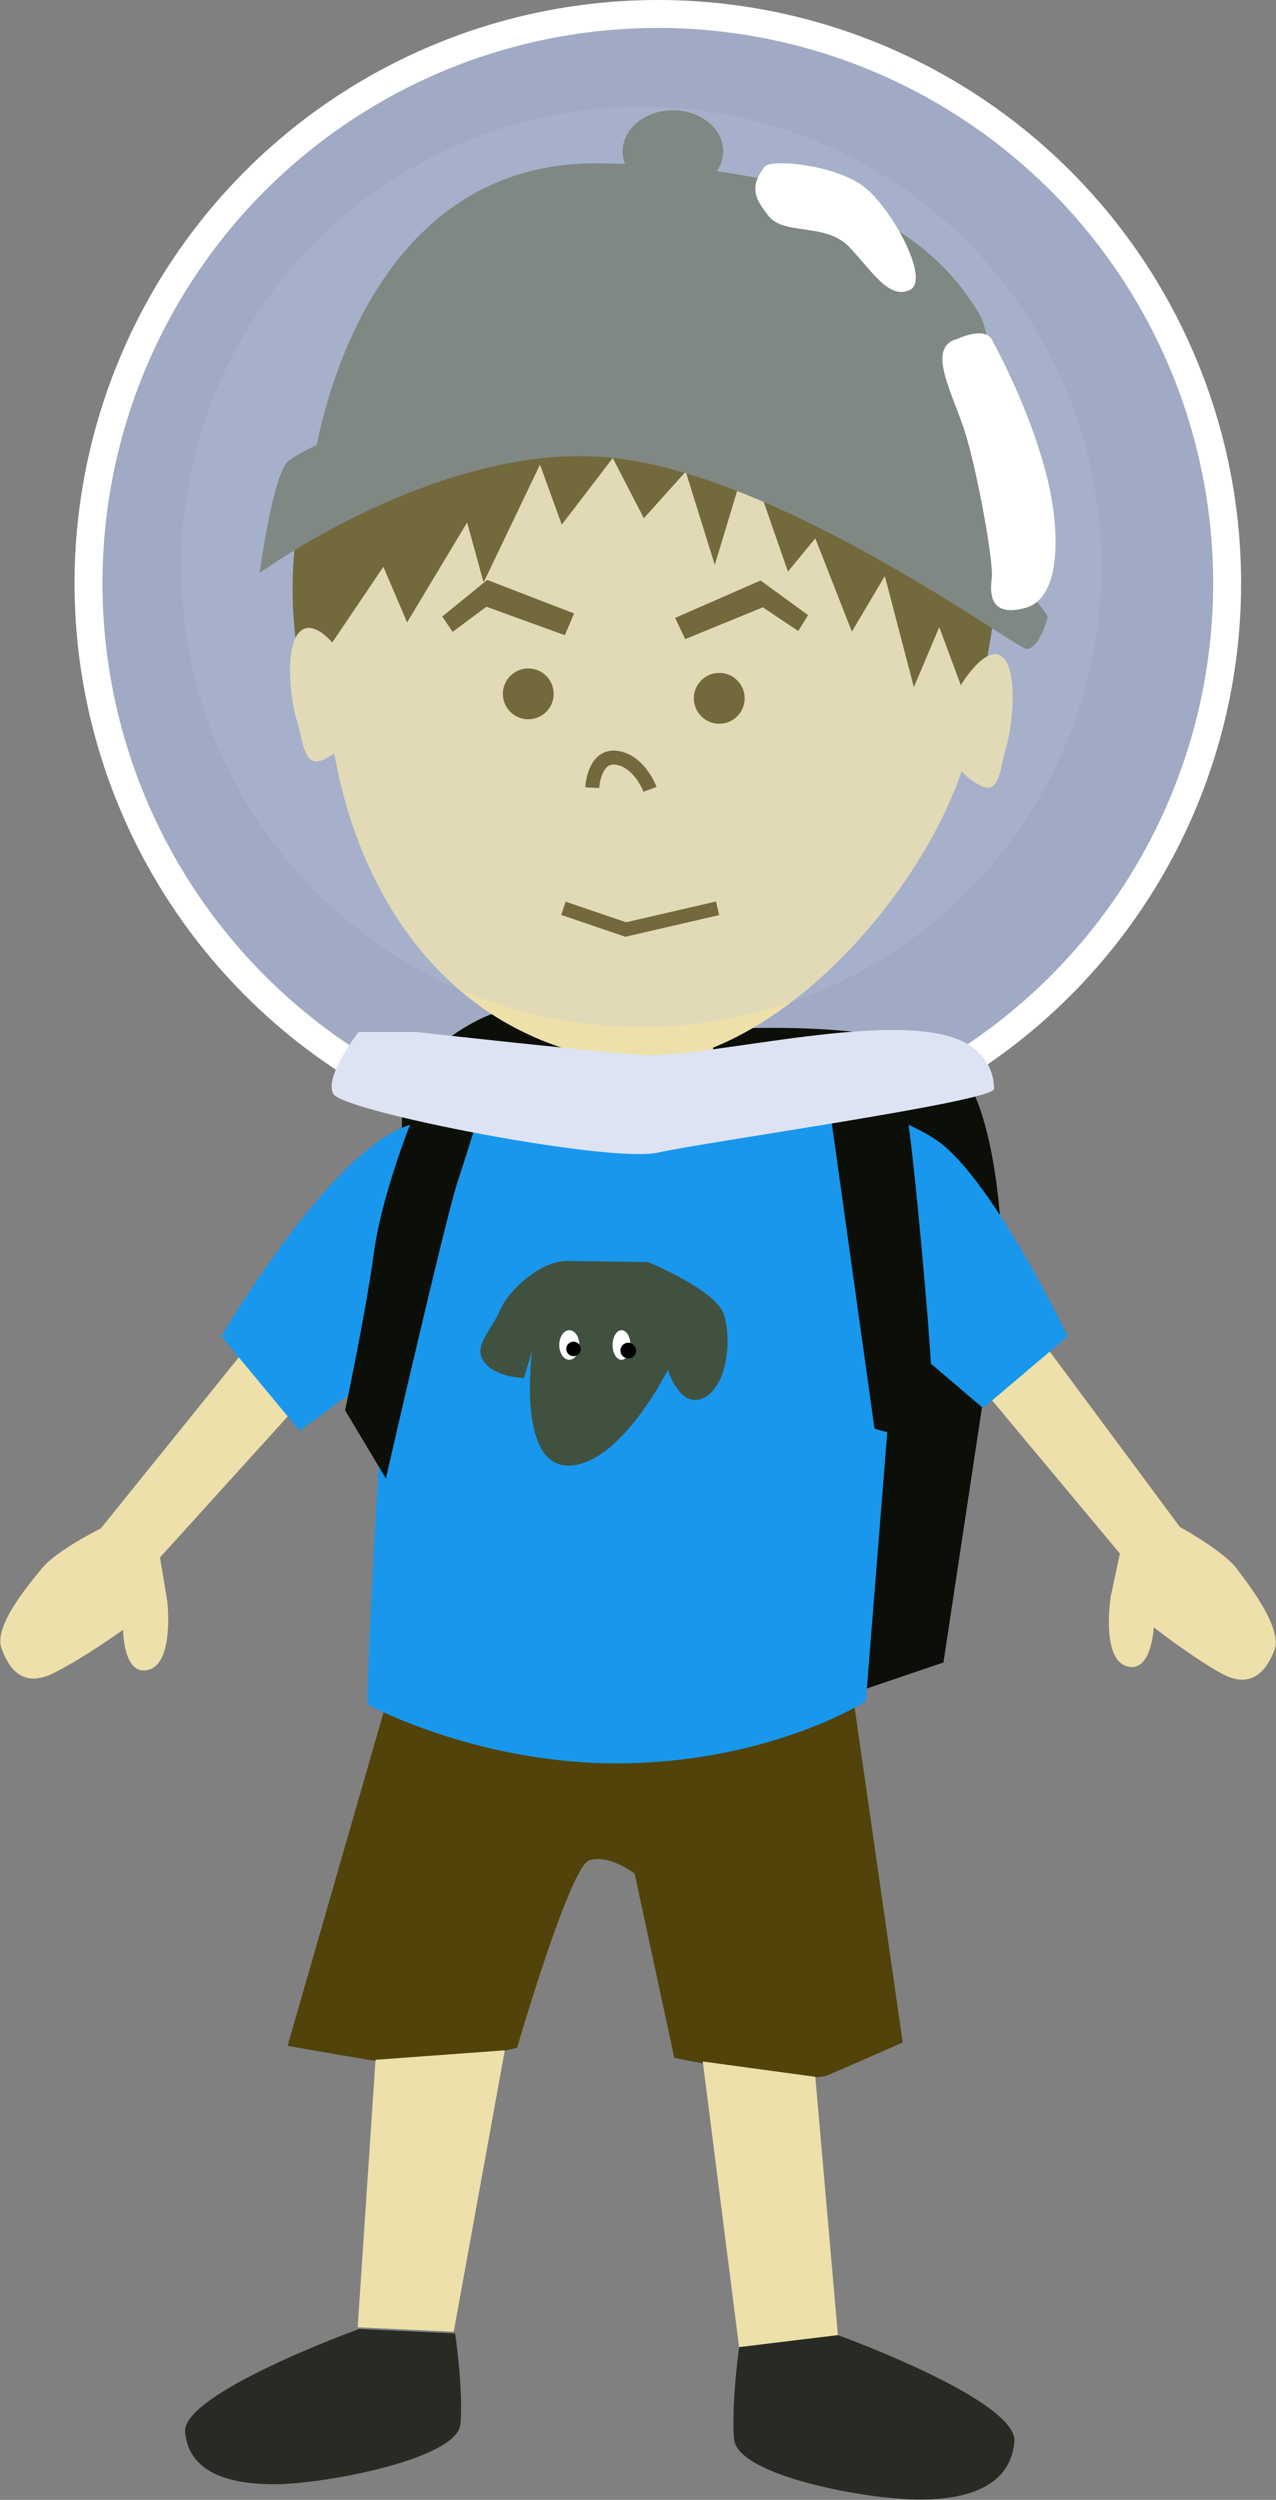
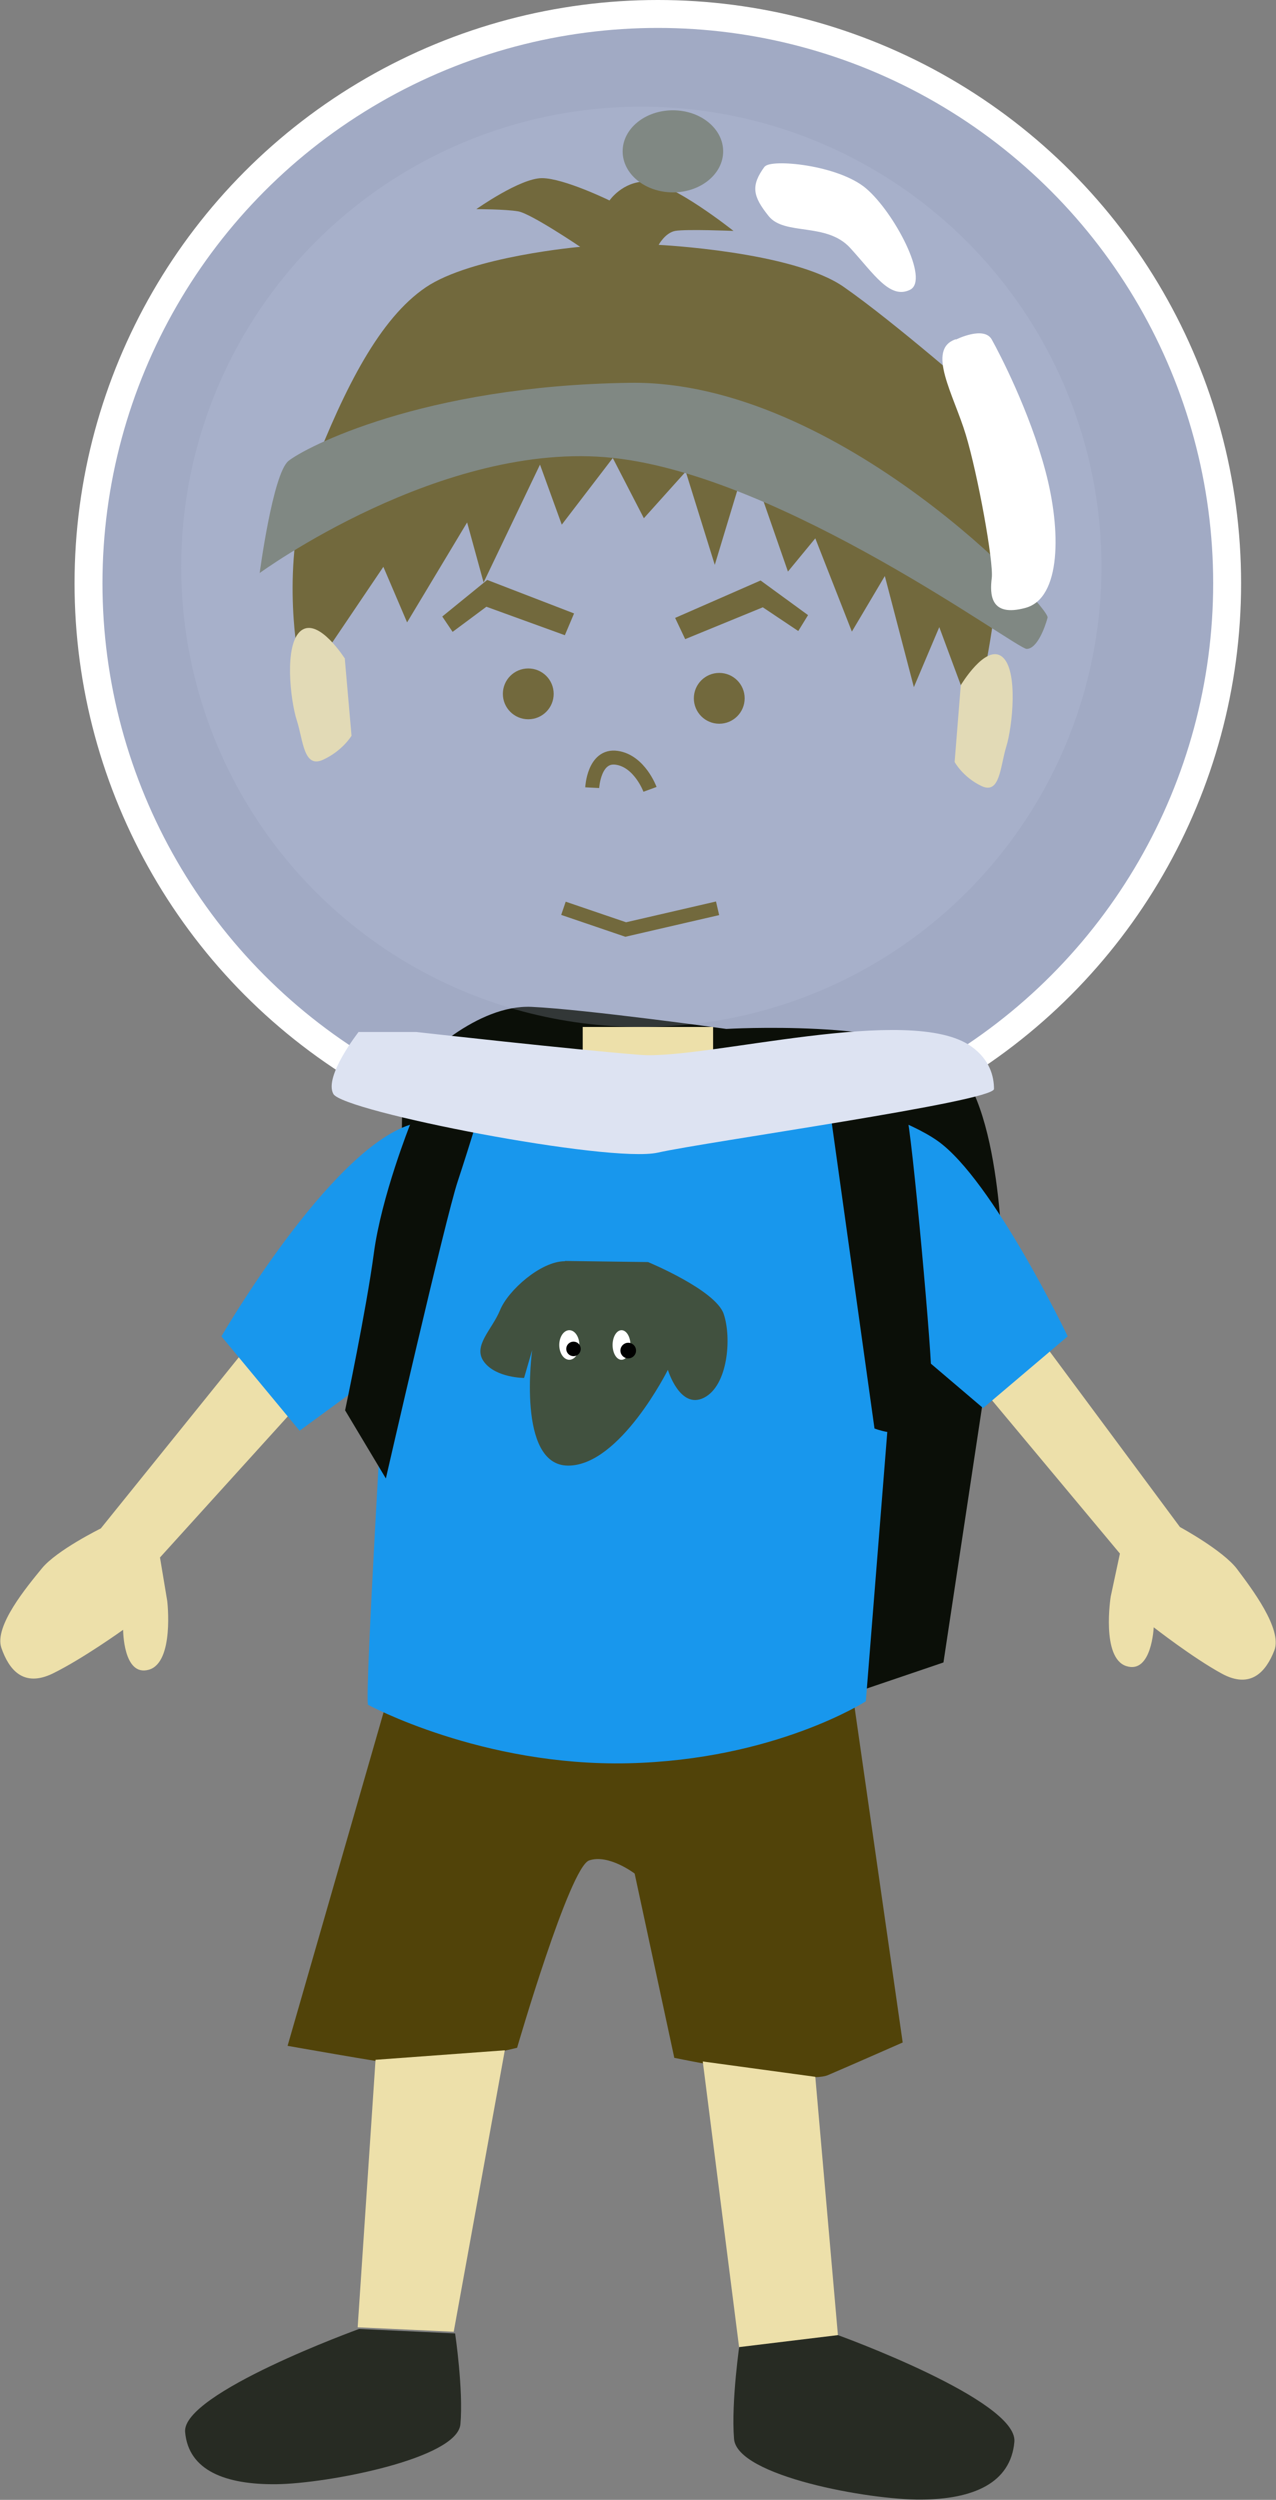
<svg xmlns="http://www.w3.org/2000/svg" id="_レイヤー_2" data-name="レイヤー 2" viewBox="0 0 45.7 89.53">
  <rect x="0" y="0" width="45.7" height="89.53" fill="#808080" stroke="none" />
  <g id="_レイヤー_4" data-name="レイヤー 4">
    <g>
      <circle cx="23.56" cy="20.89" r="20.39" style="fill: #a1aac4; stroke: #fff; stroke-miterlimit: 10;" />
      <g>
        <g>
          <path d="m26.02,36.85s6-.35,7.95,1.06c1.94,1.41,1.94,7.59,1.94,7.59l-2.12,14.04-5.21,1.77-13.51-4.33s-1.06-17.66-.53-18.36,2.56-2.65,4.5-2.56c1.94.09,6.97.79,6.97.79Z" style="fill: #0b0f08; stroke-width: 0px;" />
-           <path d="m22.12,38.01c5.63.86,12.87-7.77,12.87-13.32s-2.47-13.09-10.65-13.76c-8.18-.67-11.99,7.55-12.53,11.98s1.59,13.76,10.31,15.09Z" style="fill: #ede0aa; stroke-width: 0px;" />
          <path d="m21.95,16.4l-1.83,2.39-.78-2.15-2.02,4.22-.59-2.15-2.15,3.58-.85-1.99-1.83,2.71-1.24.4s-.65-3.5.52-6.53c1.18-3.03,2.43-5.48,4.07-6.59s5.53-1.45,5.53-1.45c0,0-1.76-1.19-2.22-1.27s-1.5-.08-1.5-.08c0,0,1.57-1.11,2.35-1.11s2.42.8,2.42.8c0,0,.46-.68,1.31-.68.91,0,3.13,1.77,3.13,1.77,0,0-1.7-.07-2.09,0-.36.07-.59.5-.59.5,0,0,4.79.23,6.62,1.5,1.83,1.27,5.01,4.06,5.01,4.06l-.68.08s.9,1.76,1.17,3.47c.45,2.92-.83,7.92-.83,7.92l-1.24-3.34-.91,2.15-1.04-3.98-1.18,1.99-1.31-3.34-.98,1.19-1.44-4.14-1.18,3.9-1.04-3.34-1.5,1.67-1.11-2.15Z" style="fill: #5e4f0f; stroke-width: 0px;" />
          <path d="m12.36,23.6s-.94-1.49-1.57-1.02-.39,2.51-.16,3.22.24,1.73.94,1.41,1.02-.86,1.02-.86l-.24-2.75Z" style="fill: #ede0aa; stroke-width: 0px;" />
          <path d="m34.41,24.54s.89-1.49,1.48-1.02c.59.47.37,2.51.15,3.22-.22.71-.22,1.73-.89,1.41s-.96-.86-.96-.86l.22-2.75Z" style="fill: #ede0aa; stroke-width: 0px;" />
          <polygon points="20.56 21.97 17.45 20.77 15.84 22.08 16.21 22.63 17.42 21.73 20.23 22.75 20.56 21.97" style="fill: #5e4f0f; stroke-width: 0px;" />
          <polygon points="24.18 22.13 27.24 20.79 28.94 22.03 28.59 22.6 27.32 21.75 24.54 22.89 24.18 22.13" style="fill: #5e4f0f; stroke-width: 0px;" />
          <circle cx="18.92" cy="24.85" r=".91" style="fill: #5e4f0f; stroke-width: 0px;" />
          <circle cx="25.76" cy="25.01" r=".91" style="fill: #5e4f0f; stroke-width: 0px;" />
          <path d="m21.21,28.21s.06-1.19.88-1.07,1.19,1.13,1.19,1.13" style="fill: none; stroke: #5e4f0f; stroke-miterlimit: 10; stroke-width: .5px;" />
          <polyline points="20.18 32.53 22.41 33.29 25.7 32.53" style="fill: none; stroke: #5e4f0f; stroke-miterlimit: 10; stroke-width: .5px;" />
          <rect x="20.87" y="36.78" width="4.67" height="3.74" style="fill: #ede0aa; stroke-width: 0px;" />
          <path d="m13.99,60.45l-3.69,12.82s3.26.58,4.2.7,4.02-.63,4.02-.63c0,0,1.88-6.47,2.58-6.71s1.63.47,1.63.47l1.42,6.6s4.68.97,5.5.62,2.68-1.17,2.68-1.17l-1.79-12.47-16.56-.23Z" style="fill: #514309; stroke-width: 0px;" />
          <path d="m9.15,47.87l-5.54,6.87s-1.58.78-2.11,1.43-1.72,2.07-1.45,2.85.79,1.43,1.85.91,2.51-1.56,2.51-1.56c0,0,0,1.69.92,1.43s.66-2.46.66-2.46l-.26-1.56,5.28-5.83-1.85-2.07Z" style="fill: #ede0aa; stroke-width: 0px;" />
          <path d="m37,47.6l5.26,7.09s1.55.84,2.05,1.51,1.63,2.14,1.33,2.91-.85,1.39-1.88.83c-1.03-.56-2.44-1.66-2.44-1.66,0,0-.07,1.68-.98,1.39s-.56-2.49-.56-2.49l.33-1.54-5.04-6.04,1.93-2Z" style="fill: #ede0aa; stroke-width: 0px;" />
          <path d="m13.18,61.03c-.12-.35.58-12.01.58-12.01l-3.03,2.22-2.8-3.38s3.85-6.65,6.76-7.58c2.91-.93,6.18-1.52,6.18-1.52,0,0,.7,1.28,1.87,1.28s3.03-1.75,3.03-1.75c0,0,5.83,1.17,7.81,2.57,1.98,1.4,4.66,7,4.66,7l-3.03,2.57-3.15-2.68-1.05,13.18s-3.26,2.1-8.51,2.22-9.33-2.1-9.33-2.1Z" style="fill: #1897ed; stroke-width: 0px;" />
          <path d="m14.69,40.27s-1.03,2.58-1.3,4.61-1.03,5.63-1.03,5.63l1.46,2.44s2.13-9.3,2.57-10.63.97-3.09.97-3.09l-2.68,1.04Z" style="fill: #0b0f08; stroke-width: 0px;" />
          <path d="m29.64,39.15l1.68,12.01s.88.35,1.32,0,.62-1.5.71-1.77-.71-9.09-.88-9.45-2.82-.79-2.82-.79Z" style="fill: #0b0f08; stroke-width: 0px;" />
          <path d="m9.29,20.53s6.55-4.79,12.67-4.13,14.44,6.84,14.81,6.84.65-.75.75-1.12-7.48-8.51-14.95-8.41-11.68,2.34-12.24,2.8-1.03,4.02-1.03,4.02Z" style="fill: #6f7769; stroke-width: 0px;" />
-           <path d="m11.18,16.88s1.28-11.12,10.26-11.03,12.15,2.9,13.65,5.42c.7,1.19,1.12,9.53,1.12,9.53,0,0-8.79-6.08-13.27-5.79s-11.75,1.87-11.75,1.87Z" style="fill: #6f7769; stroke-width: 0px;" />
          <path d="m12.86,83.41s-6.35,2.3-6.23,3.69,1.46,1.89,3.27,1.87,6.48-.91,6.59-2.15c.11-1.24-.19-3.25-.19-3.25l-3.44-.16Z" style="fill: #272b23; stroke-width: 0px;" />
          <path d="m30.01,83.63s6.45,2.33,6.32,3.82-1.49,2.06-3.34,2.07c-1.85.02-6.59-.84-6.7-2.17-.11-1.33.21-3.49.21-3.49l3.5-.24Z" style="fill: #272b23; stroke-width: 0px;" />
          <ellipse cx="24.1" cy="5.42" rx="1.8" ry="1.47" style="fill: #6f7769; stroke-width: 0px;" />
          <polygon points="12.81 83.35 13.45 73.77 18.08 73.43 16.25 83.51 12.81 83.35" style="fill: #ede0aa; stroke-width: 0px;" />
          <polygon points="25.17 73.83 26.47 84.06 30.01 83.63 29.2 74.38 25.17 73.83" style="fill: #ede0aa; stroke-width: 0px;" />
        </g>
        <path d="m20.23,45.17c-.86,0-2.03,1.04-2.32,1.75-.29.71-1,1.29-.57,1.86s1.43.57,1.43.57l.29-1s-.57,4.14,1.29,4.14,3.57-3.43,3.57-3.43c0,0,.43,1.43,1.29,1s1-2.14.71-3-2.71-1.86-2.71-1.86l-2.97-.04Z" style="fill: #41513f; stroke-width: 0px;" />
        <ellipse cx="20.39" cy="48.17" rx=".36" ry=".53" style="fill: #fff; stroke-width: 0px;" />
        <ellipse cx="22.26" cy="48.17" rx=".32" ry=".53" style="fill: #fff; stroke-width: 0px;" />
        <circle cx="20.54" cy="48.31" r=".26" style="stroke-width: 0px;" />
        <circle cx="22.5" cy="48.37" r=".28" style="stroke-width: 0px;" />
      </g>
      <path d="m12.85,36.95s-1.26,1.6-.91,2.23,9.88,2.49,11.62,2.1,12.04-1.83,12.04-2.28-.15-1.05-.81-1.52c-2.17-1.56-9.52.48-11.85.3s-8.03-.82-8.03-.82h-2.06Z" style="fill: #dde3f2; stroke-width: 0px;" />
      <circle cx="22.97" cy="20.3" r="16.48" style="fill: #bcc7e2; opacity: .22; stroke-width: 0px;" />
      <path d="m34.23,12.15c-1.07.36-.07,1.99.36,3.42.43,1.42,1,4.56.93,5.13s-.07,1.42,1.21,1.07,1.28-2.78.71-4.91c-.57-2.14-1.64-4.2-1.92-4.7s-1.28,0-1.28,0Z" style="fill: #fff; stroke-width: 0px;" />
      <path d="m27.39,5.96c-.51.69-.43,1.07.14,1.78.57.71,2.07.21,2.92,1.14s1.42,1.85,2.14,1.5-.57-2.78-1.57-3.63-3.42-1.07-3.63-.78Z" style="fill: #fff; stroke-width: 0px;" />
    </g>
  </g>
</svg>